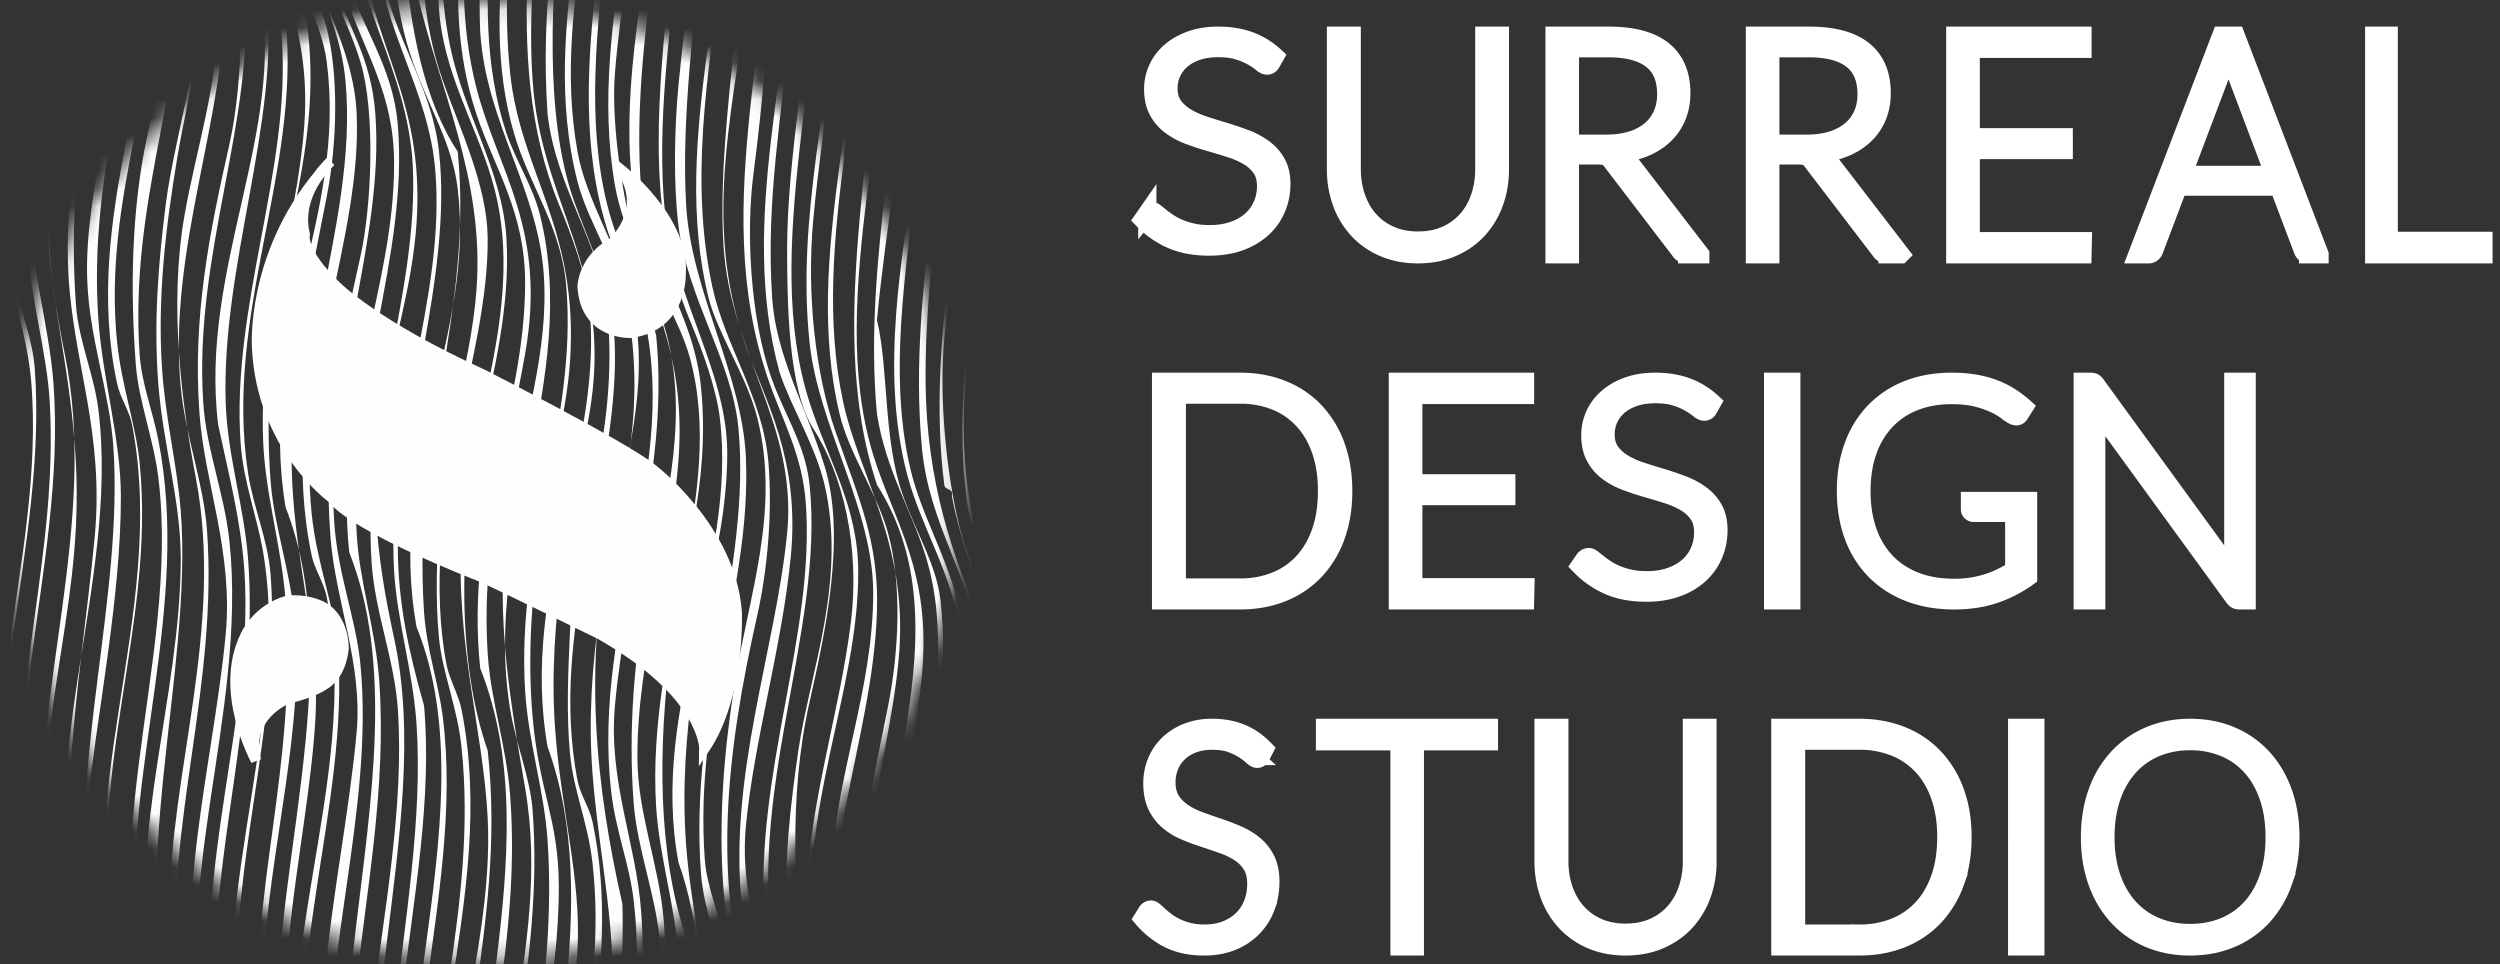
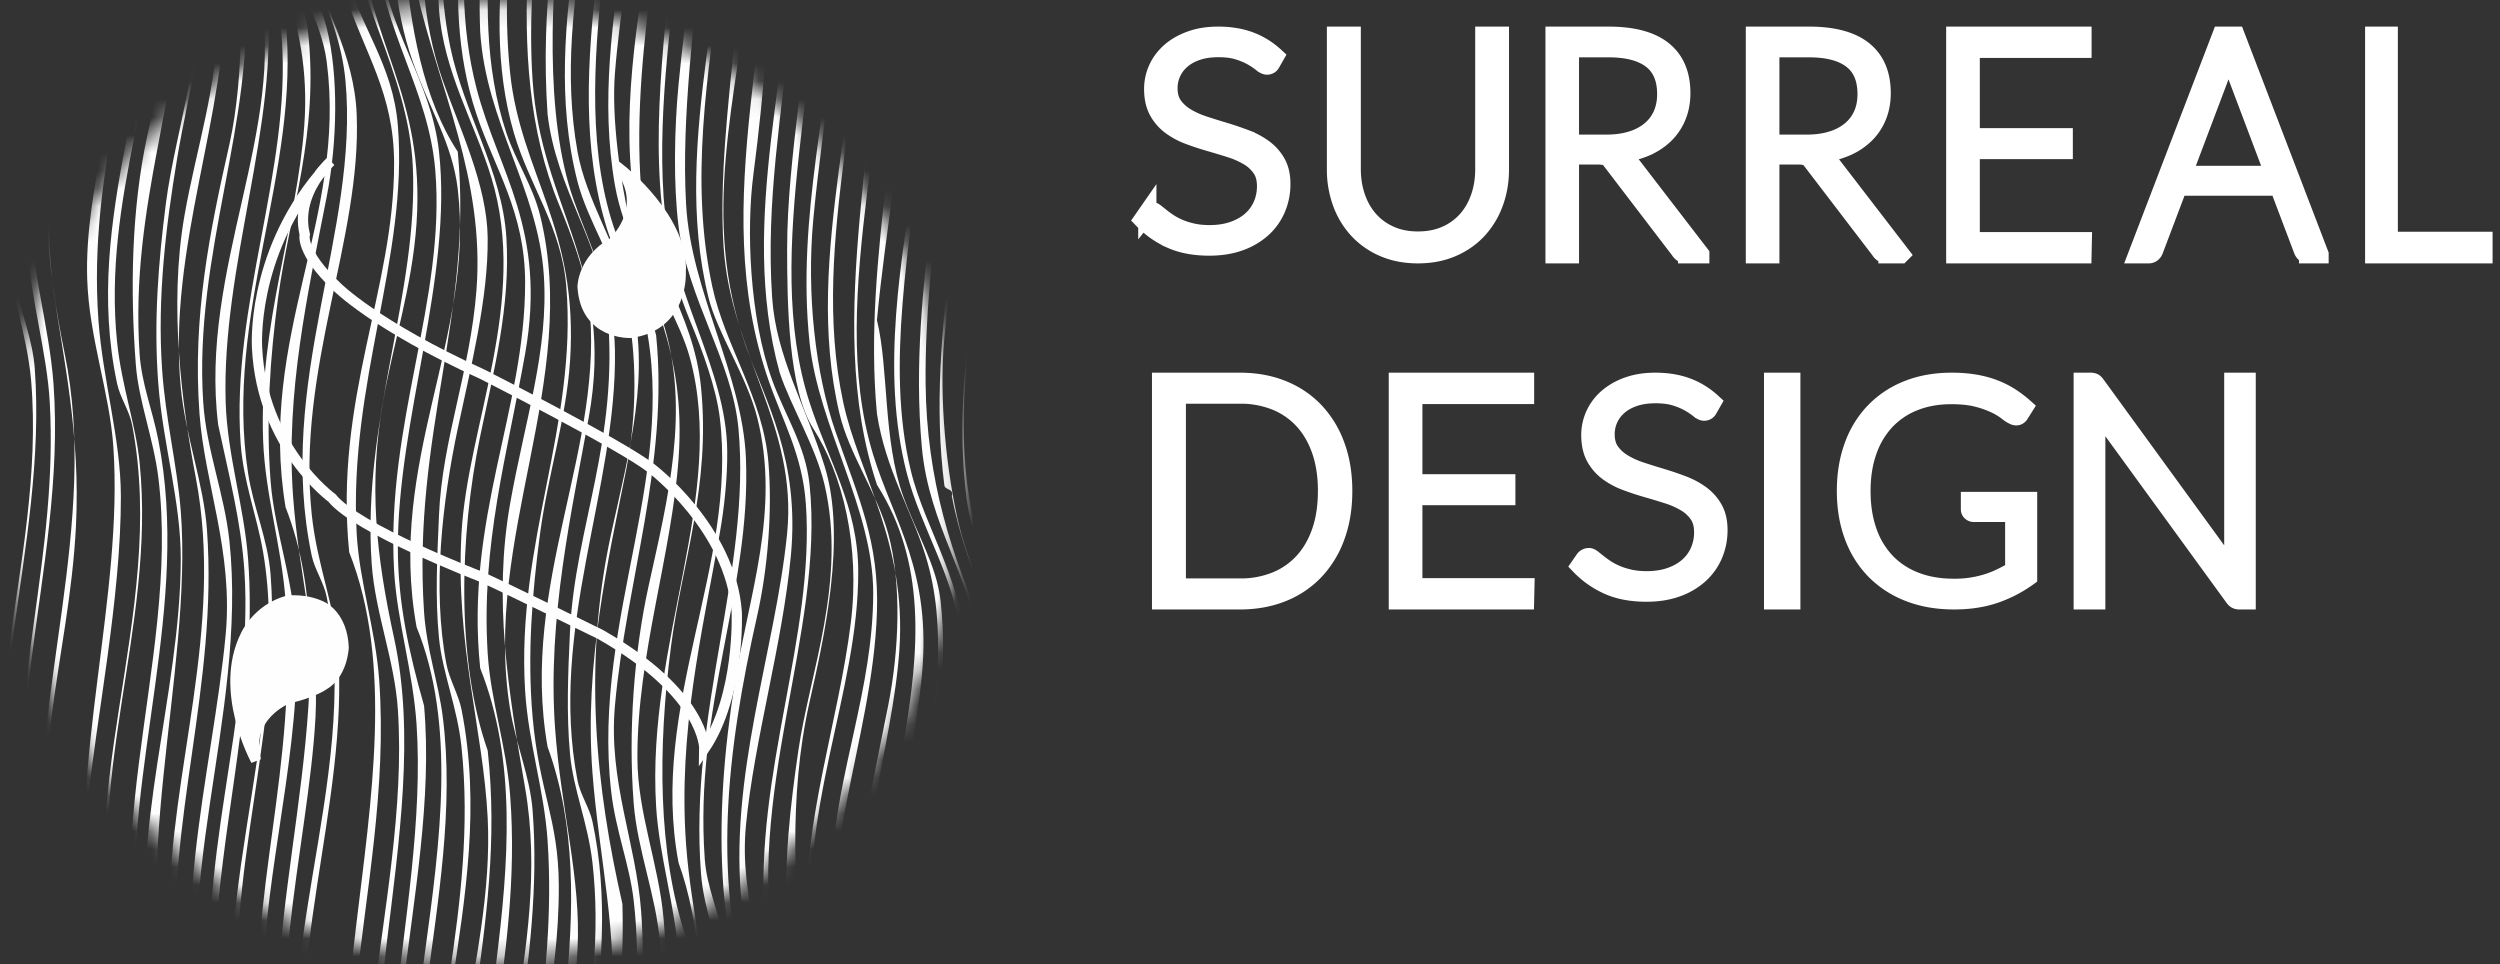
<svg xmlns="http://www.w3.org/2000/svg" xmlns:xlink="http://www.w3.org/1999/xlink" width="140" height="54">
  <rect width="100%" height="100%" fill="#333333" stroke="none" />
  <defs>
    <path id="a" d="M.16 26.933c0 14.834 12.026 26.86 26.86 26.86 14.835 0 26.86-12.026 26.86-26.86 0-14.835-12.025-26.86-26.86-26.86C12.186.072.16 12.097.16 26.932" />
    <path id="c" d="M.16 26.933c0 14.834 12.026 26.86 26.86 26.86 14.835 0 26.86-12.026 26.86-26.86 0-14.835-12.025-26.86-26.86-26.86C12.186.072.16 12.097.16 26.932" />
    <path id="e" d="M.16 26.933c0 14.834 12.026 26.86 26.86 26.86 14.835 0 26.86-12.026 26.86-26.86 0-14.835-12.025-26.86-26.86-26.86C12.186.072.16 12.097.16 26.932" />
    <path id="g" d="M.16 26.933c0 14.834 12.026 26.86 26.86 26.86 14.835 0 26.86-12.026 26.86-26.86 0-14.835-12.025-26.86-26.86-26.86C12.186.072.16 12.097.16 26.932" />
    <path id="i" d="M.16 26.933c0 14.834 12.026 26.86 26.86 26.86 14.835 0 26.86-12.026 26.86-26.86 0-14.835-12.025-26.86-26.86-26.86C12.186.072.16 12.097.16 26.932" />
    <path id="k" d="M.16 26.933c0 14.834 12.026 26.86 26.86 26.86 14.835 0 26.86-12.026 26.86-26.86 0-14.835-12.025-26.86-26.86-26.86C12.186.072.16 12.097.16 26.932" />
    <path id="m" d="M.16 26.933c0 14.834 12.026 26.86 26.86 26.86 14.835 0 26.86-12.026 26.86-26.86 0-14.835-12.025-26.86-26.86-26.86C12.186.072.16 12.097.16 26.932" />
    <path id="o" d="M.16 26.933c0 14.834 12.026 26.86 26.86 26.86 14.835 0 26.86-12.026 26.86-26.86 0-14.835-12.025-26.86-26.86-26.86C12.186.072.16 12.097.16 26.932" />
    <path id="q" d="M.16 26.933c0 14.834 12.026 26.86 26.86 26.86 14.835 0 26.86-12.026 26.86-26.86 0-14.835-12.025-26.86-26.86-26.86C12.186.072.16 12.097.16 26.932" />
    <path id="s" d="M.16 26.933c0 14.834 12.026 26.86 26.86 26.86 14.835 0 26.86-12.026 26.86-26.86 0-14.835-12.025-26.86-26.86-26.86C12.186.072.16 12.097.16 26.932z" />
    <path id="u" d="M.16 26.933c0 14.834 12.026 26.86 26.86 26.86 14.835 0 26.86-12.026 26.86-26.86 0-14.835-12.025-26.86-26.86-26.86C12.186.072.16 12.097.16 26.932" />
    <path id="w" d="M.16 26.933c0 14.834 12.026 26.86 26.86 26.86 14.835 0 26.86-12.026 26.86-26.86 0-14.835-12.025-26.86-26.86-26.86C12.186.072.16 12.097.16 26.932" />
    <path id="y" d="M.16 26.933c0 14.834 12.026 26.86 26.86 26.86 14.835 0 26.86-12.026 26.86-26.86 0-14.835-12.025-26.86-26.86-26.86C12.186.072.16 12.097.16 26.932z" />
    <path id="A" d="M.16 26.933c0 14.834 12.026 26.86 26.86 26.86 14.835 0 26.86-12.026 26.86-26.86 0-14.835-12.025-26.86-26.86-26.86C12.186.072.16 12.097.16 26.932" />
    <path id="C" d="M.16 26.933c0 14.834 12.026 26.86 26.86 26.86 14.835 0 26.86-12.026 26.86-26.86 0-14.835-12.025-26.86-26.86-26.86C12.186.072.16 12.097.16 26.932" />
    <path id="E" d="M.16 26.933c0 14.834 12.026 26.86 26.86 26.86 14.835 0 26.86-12.026 26.86-26.86 0-14.835-12.025-26.86-26.86-26.86C12.186.072.16 12.097.16 26.932" />
    <path id="G" d="M.16 26.933c0 14.834 12.026 26.86 26.86 26.86 14.835 0 26.86-12.026 26.86-26.86 0-14.835-12.025-26.86-26.86-26.86C12.186.072.16 12.097.16 26.932" />
    <path id="I" d="M.16 26.933c0 14.834 12.026 26.86 26.86 26.86 14.835 0 26.86-12.026 26.86-26.86 0-14.835-12.025-26.86-26.86-26.86C12.186.072.16 12.097.16 26.932" />
    <path id="K" d="M.16 26.933c0 14.834 12.026 26.86 26.86 26.86 14.835 0 26.86-12.026 26.86-26.86 0-14.835-12.025-26.86-26.86-26.86C12.186.072.16 12.097.16 26.932" />
    <path id="M" d="M.16 26.933c0 14.834 12.026 26.86 26.86 26.86 14.835 0 26.86-12.026 26.86-26.86 0-14.835-12.025-26.86-26.86-26.86C12.186.072.16 12.097.16 26.932" />
    <path id="O" d="M.16 26.933c0 14.834 12.026 26.86 26.86 26.86 14.835 0 26.86-12.026 26.86-26.86 0-14.835-12.025-26.86-26.86-26.86C12.186.072.16 12.097.16 26.932" />
    <path id="Q" d="M.16 26.933c0 14.834 12.026 26.86 26.86 26.86 14.835 0 26.86-12.026 26.86-26.86 0-14.835-12.025-26.86-26.86-26.86C12.186.072.16 12.097.16 26.932" />
    <path id="S" d="M.16 26.933c0 14.834 12.026 26.86 26.86 26.86 14.835 0 26.86-12.026 26.86-26.86 0-14.835-12.025-26.86-26.86-26.86C12.186.072.16 12.097.16 26.932" />
    <path id="U" d="M.16 26.933c0 14.834 12.026 26.86 26.86 26.86 14.835 0 26.86-12.026 26.86-26.86 0-14.835-12.025-26.86-26.86-26.86C12.186.072.16 12.097.16 26.932" />
    <path id="W" d="M.16 26.933c0 14.834 12.026 26.86 26.86 26.86 14.835 0 26.86-12.026 26.86-26.86 0-14.835-12.025-26.86-26.86-26.86C12.186.072.16 12.097.16 26.932" />
    <path id="Y" d="M.16 26.933c0 14.834 12.026 26.86 26.86 26.86 14.835 0 26.86-12.026 26.86-26.86 0-14.835-12.025-26.86-26.86-26.86C12.186.072.16 12.097.16 26.932" />
    <path id="aa" d="M.16 26.933c0 14.834 12.026 26.86 26.86 26.86 14.835 0 26.86-12.026 26.86-26.86 0-14.835-12.025-26.86-26.86-26.86C12.186.072.16 12.097.16 26.932" />
    <path id="ac" d="M.16 26.933c0 14.834 12.026 26.86 26.86 26.86 14.835 0 26.86-12.026 26.86-26.86 0-14.835-12.025-26.86-26.86-26.86C12.186.072.16 12.097.16 26.932" />
    <path id="ae" d="M.16 26.933c0 14.834 12.026 26.86 26.86 26.86 14.835 0 26.86-12.026 26.86-26.86 0-14.835-12.025-26.86-26.86-26.86C12.186.072.16 12.097.16 26.932" />
    <path id="ag" d="M.16 26.933c0 14.834 12.026 26.86 26.86 26.86 14.835 0 26.86-12.026 26.86-26.86 0-14.835-12.025-26.86-26.86-26.86C12.186.072.16 12.097.16 26.932" />
    <path id="ai" d="M.16 26.933c0 14.834 12.026 26.86 26.86 26.86 14.835 0 26.86-12.026 26.86-26.86 0-14.835-12.025-26.86-26.86-26.86C12.186.072.16 12.097.16 26.932" />
    <path id="ak" d="M.16 26.933c0 14.834 12.026 26.86 26.86 26.86 14.835 0 26.86-12.026 26.86-26.86 0-14.835-12.025-26.86-26.86-26.86C12.186.072.16 12.097.16 26.932" />
    <path id="am" d="M.16 26.933c0 14.834 12.026 26.86 26.86 26.86 14.835 0 26.86-12.026 26.86-26.86 0-14.835-12.025-26.86-26.86-26.86C12.186.072.16 12.097.16 26.932" />
    <path id="ao" d="M.16 26.933c0 14.834 12.026 26.86 26.86 26.86 14.835 0 26.86-12.026 26.86-26.86 0-14.835-12.025-26.86-26.86-26.86C12.186.072.16 12.097.16 26.932" />
    <path id="aq" d="M.16 26.933c0 14.834 12.026 26.86 26.86 26.86 14.835 0 26.86-12.026 26.86-26.86 0-14.835-12.025-26.86-26.86-26.86C12.186.072.16 12.097.16 26.932" />
    <path id="as" d="M.16 26.933c0 14.834 12.026 26.86 26.86 26.86 14.835 0 26.86-12.026 26.86-26.86 0-14.835-12.025-26.86-26.86-26.86C12.186.072.16 12.097.16 26.932" />
    <path id="au" d="M.16 26.933c0 14.834 12.026 26.86 26.86 26.86 14.835 0 26.86-12.026 26.86-26.86 0-14.835-12.025-26.86-26.86-26.86C12.186.072.16 12.097.16 26.932" />
    <path id="aw" d="M.16 26.933c0 14.834 12.026 26.86 26.86 26.86 14.835 0 26.86-12.026 26.86-26.86 0-14.835-12.025-26.86-26.86-26.86C12.186.072.16 12.097.16 26.932" />
    <path id="ay" d="M.16 26.933c0 14.834 12.026 26.86 26.86 26.86 14.835 0 26.86-12.026 26.86-26.86 0-14.835-12.025-26.86-26.86-26.86C12.186.072.16 12.097.16 26.932" />
    <path id="aA" d="M.16 26.933c0 14.834 12.026 26.86 26.86 26.86 14.835 0 26.86-12.026 26.86-26.86 0-14.835-12.025-26.86-26.86-26.86C12.186.072.16 12.097.16 26.932" />
    <path id="aC" d="M.16 26.933c0 14.834 12.026 26.86 26.86 26.86 14.835 0 26.86-12.026 26.86-26.86 0-14.835-12.025-26.86-26.86-26.86C12.186.072.16 12.097.16 26.932" />
    <path id="aE" d="M.16 26.933c0 14.834 12.026 26.86 26.86 26.86 14.835 0 26.86-12.026 26.86-26.86 0-14.835-12.025-26.86-26.86-26.86C12.186.072.16 12.097.16 26.932" />
    <path id="aG" d="M.16 26.933c0 14.834 12.026 26.86 26.86 26.86 14.835 0 26.86-12.026 26.86-26.86 0-14.835-12.025-26.86-26.86-26.86C12.186.072.16 12.097.16 26.932" />
    <path id="aI" d="M.16 26.933c0 14.834 12.026 26.86 26.86 26.86 14.835 0 26.86-12.026 26.86-26.86 0-14.835-12.025-26.86-26.86-26.86C12.186.072.16 12.097.16 26.932" />
    <path id="aK" d="M.16 26.933c0 14.834 12.026 26.86 26.86 26.86 14.835 0 26.86-12.026 26.86-26.86 0-14.835-12.025-26.86-26.86-26.86C12.186.072.16 12.097.16 26.932" />
    <path id="aM" d="M.16 26.933c0 14.834 12.026 26.86 26.86 26.86 14.835 0 26.86-12.026 26.86-26.86 0-14.835-12.025-26.86-26.86-26.86C12.186.072.16 12.097.16 26.932" />
    <path id="aO" d="M.16 26.933c0 14.834 12.026 26.86 26.86 26.86 14.835 0 26.86-12.026 26.86-26.86 0-14.835-12.025-26.86-26.86-26.86C12.186.072.16 12.097.16 26.932" />
    <path id="aQ" d="M.16 26.933c0 14.834 12.026 26.86 26.86 26.86 14.835 0 26.86-12.026 26.86-26.86 0-14.835-12.025-26.86-26.86-26.86C12.186.072.16 12.097.16 26.932" />
    <path id="aS" d="M.16 26.933c0 14.834 12.026 26.86 26.86 26.86 14.835 0 26.86-12.026 26.86-26.86 0-14.835-12.025-26.86-26.86-26.86C12.186.072.16 12.097.16 26.932" />
    <path id="aU" d="M.16 26.933c0 14.834 12.026 26.86 26.86 26.86 14.835 0 26.86-12.026 26.86-26.86 0-14.835-12.025-26.86-26.86-26.86C12.186.072.16 12.097.16 26.932z" />
    <path id="aW" d="M.16 26.933c0 14.834 12.026 26.86 26.86 26.86 14.835 0 26.86-12.026 26.86-26.86 0-14.835-12.025-26.86-26.86-26.86C12.186.072.16 12.097.16 26.932" />
    <path id="aY" d="M.16 26.933c0 14.834 12.026 26.86 26.86 26.86 14.835 0 26.86-12.026 26.86-26.86 0-14.835-12.025-26.86-26.86-26.86C12.186.072.16 12.097.16 26.932z" />
    <path id="ba" d="M.16 26.933c0 14.834 12.026 26.86 26.86 26.86 14.835 0 26.86-12.026 26.86-26.86 0-14.835-12.025-26.86-26.86-26.86C12.186.072.16 12.097.16 26.932" />
    <path id="bc" d="M.16 26.933c0 14.834 12.026 26.86 26.86 26.86 14.835 0 26.86-12.026 26.86-26.86 0-14.835-12.025-26.86-26.86-26.86C12.186.072.16 12.097.16 26.932z" />
    <path id="be" d="M.16 26.933c0 14.834 12.026 26.86 26.86 26.86 14.835 0 26.86-12.026 26.86-26.86 0-14.835-12.025-26.86-26.86-26.86C12.186.072.16 12.097.16 26.932" />
  </defs>
  <g fill="none" fill-rule="evenodd">
    <g transform="translate(0 .055)">
      <mask id="b" fill="#fff">
        <use xlink:href="#a" />
      </mask>
      <path fill="#FEFEFE" d="M35.485-18.18c1.715 7.505-.471 15.033-1.048 22.217-.205 2.552.318 6.054.838 8.384.892 3.997 3.17 6.99 2.725 13.205-.388 5.424-2.322 11.013-2.305 16.769.008 3.094 1.194 5.914 1.467 9.013.57 6.483-.851 12.476-1.677 19.073-.185-5.836 2.008-11.505 1.467-17.816-.221-2.585-1.267-5.156-1.467-7.755-.31-4.013.02-8.444.838-12.157 1.088-4.937 2.329-9.82.839-14.672-.804-2.618-2.281-5.208-2.725-7.756C32.792.883 37.23-8.077 35.485-18.18" mask="url(#b)" />
    </g>
    <g transform="translate(0 .055)">
      <mask id="d" fill="#fff">
        <use xlink:href="#c" />
      </mask>
      <path fill="#FEFEFE" d="M7.608-17.971c.716 2.208.333 3.999.838 6.078.757 3.116 2.65 5.732 2.935 9.642.269 3.697-.828 7.243-1.468 11.11-.63 3.807-1.107 7.728-.838 11.737.188 2.809.848 5.408 1.048 7.965.708 9.06-3.23 20.928-.21 28.925.448 1.187 1.245 2.266 1.677 3.564 1.233 3.697.468 8.7 0 12.366-.142-3.379.794-7.318 0-11.109-.645-3.082-2.613-5.312-3.144-8.384-1.257-7.276 1.655-15.022 1.677-22.637.01-3.267-.992-6.4-1.258-9.852-.267-3.473.006-6.815.42-10.06.552-4.335 2.469-9.285 1.676-14.883-.59-4.176-4.188-8.275-3.353-14.462" mask="url(#d)" />
    </g>
    <g transform="translate(0 .055)">
      <mask id="f" fill="#fff">
        <use xlink:href="#e" />
      </mask>
      <path fill="#FEFEFE" d="M9.913-17.971c.394 3.375.739 7.431 1.677 10.48.634 2.059 1.85 3.939 2.096 6.707.654 7.364-2.864 14.93-2.305 23.266.179 2.671 1.188 5.115 1.467 7.756 1.037 9.81-3.617 20-1.048 28.506.65 2.155 2.099 3.842 2.725 6.288.15 2.327.731 6.493-.42 8.174-.128-1.962.626-3.536.42-5.659-.268-2.754-1.603-4.838-2.725-7.755-2.715-7.061.12-16.64.838-24.314.434-4.644-1.183-8.46-1.467-12.367-.398-5.464.562-10.141 1.677-15.091.428-1.902.623-4.247.629-6.288.017-6.943-4.925-12.607-3.564-19.703" mask="url(#f)" />
    </g>
    <g transform="translate(0 .055)">
      <mask id="h" fill="#fff">
        <use xlink:href="#g" />
      </mask>
      <path fill="#FEFEFE" d="M11.38-17.761c.515 3.336-.08 6.437.63 9.432.68 2.872 2.624 5.132 2.934 8.174.707 6.948-2.548 14.99-2.306 22.637.094 2.968 1.044 5.874 1.258 8.804.483 6.635-1.083 12.928-1.677 19.283-.86 9.186 4.657 13.637 3.563 22.218-.186.13-.375.254-.42 0 1.807-6.387-2.623-10.626-3.353-15.72-1.218-8.505 2.224-16.997 1.677-25.153-.184-2.74-.861-5.33-1.467-8.174-1.087-8.759 3.878-16.608 2.306-24.314-.47-2.3-1.84-4.303-2.516-6.498-.922-2.998-.897-7.376-.628-10.69" mask="url(#h)" />
    </g>
    <g transform="translate(0 .055)">
      <mask id="j" fill="#fff">
        <use xlink:href="#i" />
      </mask>
      <path fill="#FEFEFE" d="M12.638-17.761c.49 4.33-.158 7.86 1.048 11.737.684 2.2 2.001 4.176 2.306 7.127.865 8.382-3.474 16.434-2.096 25.362.295 1.91 1.105 3.686 1.257 5.659.733 9.516-3.365 18.789-1.257 27.668.83 3.5 4.346 7.378 3.144 12.786.647-4.828-1.956-7.855-3.144-11.319-3.1-9.038 2.542-20.48.838-30.392-.356-2.07-1.1-3.922-1.257-6.079-.558-7.664 2.825-15.374 2.305-22.637-.205-2.867-1.47-4.812-2.305-7.336-1.379-4.164-1.093-8.37-.839-12.576" mask="url(#j)" />
    </g>
    <g transform="translate(0 .055)">
      <mask id="l" fill="#fff">
        <use xlink:href="#k" />
      </mask>
      <path fill="#FEFEFE" d="M34.437-17.761c.244-.035.373.046.42.21.989 9.191-3.325 20.804-.63 29.763.676 2.245 1.874 4.082 2.515 6.498.724 7.148-1.68 13.803-2.305 20.75-.381 4.235 1.187 7.676 1.467 11.528.482 6.617-.993 12.845-1.677 19.493-.114-6.753 2.103-12.836 1.258-20.121-.234-2.016-1.007-3.89-1.258-6.079-1.128-9.87 4.095-18.275 1.677-27.248-.394-1.464-1.417-2.706-1.886-4.192-2.922-9.255 1.295-19.422.419-29.974-.252-.275-.082-.33 0-.628" mask="url(#l)" />
    </g>
    <g transform="translate(0 .055)">
      <mask id="n" fill="#fff">
        <use xlink:href="#m" />
      </mask>
      <path fill="#FEFEFE" d="M13.686-17.552c.186 4.342.277 9.86 1.467 13.624.513 1.62 1.839 3.322 2.096 5.66.626 5.675-1.026 10.083-1.676 14.882-.452 3.335-.684 6.788-.42 10.27.227 2.992 1.453 5.859 1.468 9.642.026 6.599-2.072 13.437-1.887 19.703.126 4.251 1.28 7.773 3.354 11.528.121 1.485.444 2.77.419 4.402-.379-5.432-3.553-8.263-3.982-13.834-.65-8.426 2.149-15.214 1.467-24.734-.218-3.036-1.144-5.918-1.258-9.013-.24-6.544 1.894-11.942 2.306-17.606.46-6.314-2.29-9.743-3.144-14.253-.566-2.991-.14-6.466-.21-10.27" mask="url(#n)" />
    </g>
    <g transform="translate(0 .055)">
      <mask id="p" fill="#fff">
        <use xlink:href="#o" />
      </mask>
      <path fill="#FEFEFE" d="M15.153-17.342c.356 4.495-.53 8.647.63 12.785.632 2.257 1.983 3.982 2.514 6.079.667 2.63.598 6.379 0 9.432-1.084 5.538-2.302 10.96-1.886 16.769.322 4.492 1.473 8.345 1.258 12.366-.393 7.33-3.27 16.71-.63 23.895.867 2.358 2.771 4.86 2.516 7.755-.737-4.821-3.642-7.795-3.982-12.786-.65-9.52 4.014-21.443.419-30.602-1.586-9.595 3.438-16.165 2.305-24.943-.318-2.468-1.9-4.659-2.724-7.336-1.29-4.184-.459-8.482-.42-13.414" mask="url(#p)" />
    </g>
    <g transform="translate(0 .055)">
      <mask id="r" fill="#fff">
        <use xlink:href="#q" />
      </mask>
      <path fill="#FEFEFE" d="M16.411-17.133c.244-.034.373.047.42.21-.431 4.93-.873 9.864.418 14.253.89 3.025 2.587 5.657 2.725 9.013.287 6.979-3.373 14.245-2.515 22.427.294 2.799 1.289 5.134 1.467 7.546.645 8.72-3.302 17.906-1.467 26.41.603 2.796 3.042 5.55 3.144 8.804-.428-2.625-2.433-5.126-3.144-7.337-3.125-9.716 2.904-20.239.838-30.811-.157-.806-.681-1.56-.838-2.306-2.049-9.756 2.677-18.14 1.886-26.62-.402-4.322-3.139-7.395-3.353-11.737-.075-3.5-.025-6.872.42-9.852" mask="url(#r)" />
    </g>
    <g transform="translate(0 .055)">
      <mask id="t" fill="#fff">
        <use xlink:href="#s" />
      </mask>
-       <path fill="#FEFEFE" d="M17.669-16.923c.243-.034.372.046.419.21-.979 5.417-.738 11.15.629 15.72.72 2.406 2.069 4.085 2.305 7.336.518 7.119-2.85 14.733-2.305 22.847.196 2.923 1.219 5.39 1.467 7.965.792 8.218-2.334 16.84-1.677 24.733.298 3.573 2.185 5.863 2.935 9.432-.45-1.877-1.624-3.238-2.306-5.03-2.738-7.192.12-17.352.838-25.363.342-3.808-1.19-7.316-1.467-10.899-.446-5.792.534-10.645 1.677-15.72.617-2.741.862-8.055 0-10.9-.705-2.322-1.98-4.41-2.515-6.707-.958-4.112-.39-8.18 0-12.995v-.63z" mask="url(#t)" />
    </g>
    <g transform="translate(0 .055)">
      <mask id="v" fill="#fff">
        <use xlink:href="#u" />
      </mask>
      <path fill="#FEFEFE" d="M19.136-16.713c.124 5.003-1.097 10.173.21 15.091C20.17 1.484 22 3.524 22.28 6.972c.598 7.386-2.772 14.42-2.306 22.847.15 2.705 1.053 5.36 1.258 8.174.89 12.217-4.85 23.603 1.258 33.117-7.866-9.89 2-27.758-2.935-40.243-.861-8.599 2.533-14.712 2.515-21.8-.01-3.926-1.663-6.137-2.725-9.431-1.615-5.016-.782-10.348-.21-16.35" mask="url(#v)" />
    </g>
    <g transform="translate(0 .055)">
      <mask id="x" fill="#fff">
        <use xlink:href="#w" />
      </mask>
      <path fill="#FEFEFE" d="M21.86-16.504c-.143 4.744-1.08 9.115-.628 13.834.412 4.312 2.91 7.079 3.353 11.109.774 7.022-2.32 14.992-2.305 22.218.006 2.995.597 5.754 1.467 8.803.927 10.474-4.186 22.204 0 31.44-4.566-7.405.293-19.777-.42-30.392-.197-2.954-1.098-5.805-1.257-8.594-.473-8.311 2.907-15.156 2.306-22.427-.372-4.502-2.94-7.773-3.354-12.576-.351-4.081-.119-9.385.839-13.415" mask="url(#x)" />
    </g>
    <g transform="translate(0 .055)">
      <mask id="z" fill="#fff">
        <use xlink:href="#y" />
      </mask>
      <path fill="#FEFEFE" d="M29.616-16.504c.244-.034.373.046.42.21-.259 7.417-2.246 12.911-1.468 20.331.589 5.617 3.851 8.72 3.354 16.14-.216 3.223-1.247 6.412-1.677 9.642-.446 3.347-.726 6.795-.42 10.27.372 4.207 1.45 5.73 1.468 9.432.027 5.717-1.533 10.435-1.887 15.93-.003.058-.232 4.478-.21 4.611-.739-4.374.35-7.894.84-11.528.476-3.543.908-7.358.628-11.528-.19-2.826-1.075-5.45-1.258-8.384-.514-8.287 2.946-14.893 2.306-22.637-.277-3.359-2.06-5.602-2.934-8.594-2.162-7.392.707-15.457.838-23.266v-.629z" mask="url(#z)" />
    </g>
    <g transform="translate(0 .055)">
      <mask id="B" fill="#fff">
        <use xlink:href="#A" />
      </mask>
      <path fill="#FEFEFE" d="M23.118-16.294c-.931 7.973-1.227 19.08 2.516 24.733.874 9.049-2.554 15.832-1.887 25.781.14 2.088.805 3.947 1.048 5.869 1.29 10.194-3.686 20.835-.42 30.602-4.597-9.598 3.377-24.738-1.047-35.632-1.684-9.3 3.28-16.217 2.306-24.524-.298-2.533-1.605-4.544-2.516-7.127-2.16-6.127-.637-12.784 0-19.702" mask="url(#B)" />
    </g>
    <g transform="translate(0 .055)">
      <mask id="D" fill="#fff">
        <use xlink:href="#C" />
      </mask>
      <path fill="#FEFEFE" d="M24.585-16.294c-.172 6.871-2.186 13.942.21 20.75.94 2.671 2.483 5.857 2.515 8.804.038 3.41-.948 7.234-1.676 10.69-.847 4.015-1.448 8.94-.63 13.205.158.817.679 1.706.84 2.515 2.132 10.76-3.388 20.452-.63 30.811-.818-.48-.935-2.376-1.048-4.192-.473-7.626 2.619-15.542 1.677-24.523-.23-2.2-1.066-4.137-1.258-6.079-.229-2.32-.098-4.586 0-6.917.177-4.183 1.748-8.057 2.097-12.576.48-6.238-2.117-11.293-3.354-16.768-.27-5.93.398-10.92 1.257-15.72" mask="url(#D)" />
    </g>
    <g transform="translate(0 .055)">
      <mask id="F" fill="#fff">
        <use xlink:href="#E" />
      </mask>
      <path fill="#FEFEFE" d="M27.31-16.294c-.26 6.963-2.445 14.132-.628 21.17 1.207 4.675 3.961 7.912 2.725 14.882-1.004 5.65-2.474 10.69-2.097 16.768.167 2.682 1.037 5.092 1.258 7.965.72 9.354-2.531 17.213-1.467 25.99-2.021-10.22 3.888-22.776-.21-33.117-.871-8.362 2.516-14.474 2.516-21.589 0-3.947-1.71-6.393-2.725-9.432-2.27-6.796-.155-13.627.21-22.218.051-.228.416-.142.418-.42" mask="url(#F)" />
    </g>
    <g transform="translate(0 .055)">
      <mask id="H" fill="#fff">
        <use xlink:href="#G" />
      </mask>
      <path fill="#FEFEFE" d="M28.358-16.294c.28 7.824-2.488 16.18 0 23.685.51 1.538 1.483 2.975 1.887 4.611 2.287 9.271-3.255 18.082-1.677 27.668.322 1.955 1.11 3.755 1.258 5.66.664 8.625-2.182 16.384-1.677 25.151-1.584-8.654 2.836-17.303 1.257-26.41-.945-5.453-1.79-10.562-.838-15.93.825-4.65 2.167-8.597 1.886-12.785-.324-4.834-3.23-8.516-3.563-13.624-.267-6.765 1.218-11.778 1.467-18.026" mask="url(#H)" />
    </g>
    <g transform="translate(0 .055)">
      <mask id="J" fill="#fff">
        <use xlink:href="#I" />
      </mask>
      <path fill="#FEFEFE" d="M44.707-19.858c.42 4.332.042 9.461 1.258 12.996.34 10.369-3.367 20.845-.629 29.344 1.045 3.244 2.708 5.83 2.725 9.432.032 6.864-3.462 13.337-2.515 21.8.587 5.248 2.468 11.562.838 17.816-.189-3.622.455-6.82.21-10.48-.213-3.17-1.415-6.198-1.467-9.433-.095-5.939 1.829-11.29 2.515-16.768.543-4.332-.46-8.342-2.096-10.9-1.4-2.187-1.467-7.009-1.467-10.06 0-5.128 1.22-10.905 1.467-16.769.251-5.965-1.749-11.631-.839-16.978" mask="url(#J)" />
    </g>
    <g transform="translate(0 .055)">
      <mask id="L" fill="#fff">
        <use xlink:href="#K" />
      </mask>
      <path fill="#FEFEFE" d="M45.965-19.858c.502 2.333.093 4.577.21 6.917.111 2.238.698 4.455.838 6.708.393 6.324-.893 12.306-1.467 18.445-.39 4.177.112 8.67 1.258 11.947 1.316 3.766 2.433 6.16 2.305 10.061-.24 7.332-3.737 14.318-2.096 22.428.824 4.07 1.398 6.818 1.048 11.528-.076 1.031.433 2.634-.838 3.354.746-3.331.964-6.866.629-10.061-.211-2.012-1.109-4.027-1.258-5.87-.202-2.5-.132-4.958 0-7.335.282-5.1 2.296-9.773 2.306-15.092.008-4.711-3.066-9.336-3.564-14.043-.753-7.124 1.208-13.763 1.468-19.913.266-6.322-1.77-12.853-.839-19.074" mask="url(#L)" />
    </g>
    <g transform="translate(0 .055)">
      <mask id="N" fill="#fff">
        <use xlink:href="#M" />
      </mask>
      <path fill="#FEFEFE" d="M47.642-19.858c-1.221 4.954.282 9.544.629 14.044.757 9.826-3.012 19.154-1.048 28.296.865 4.027 3.548 7.805 3.144 13.834C50 41.775 47.599 48.504 48.06 55.39c.183 2.731.874 5.353 1.467 8.384.166 3.03-.173 5.556-.628 7.965.66-5.554-.629-9.852-1.048-15.3-.463-6.003.776-11.42 1.886-16.979.604-3.027.777-6.803 0-9.641-.62-2.264-2.19-4.45-2.725-6.708-2.125-8.971 1.695-18.228 1.048-27.877-.278-4.143-2.283-10.302-.42-15.092" mask="url(#N)" />
    </g>
    <g transform="translate(0 .055)">
      <mask id="P" fill="#fff">
        <use xlink:href="#O" />
      </mask>
      <path fill="#FEFEFE" d="M43.45 71.32c.117-3.948 1.14-7.662.838-11.738-.186-2.513-1.257-5.287-1.467-8.174-.593-8.153 2.832-15.914 2.306-23.266-.196-2.731-1.305-4.625-2.096-6.917-3.502-10.141.784-20.07 0-31.022-.208-2.896-1.497-6.38-.839-9.432.066-.302.175-.494.21-.21 1.227 10.046 1.016 19.811-.21 29.136-.408 3.104-.223 8.002 1.048 11.528.719 1.993 1.868 3.66 2.096 5.869.855 8.276-3.703 17.322-1.886 26.829 1.09 5.707 1.818 11.54 0 17.397" mask="url(#P)" />
    </g>
    <g transform="translate(0 .055)">
      <mask id="R" fill="#fff">
        <use xlink:href="#Q" />
      </mask>
      <path fill="#FEFEFE" d="M43.66-19.648c.215 7.106 1.342 13.16.628 20.75-.49 5.207-1.415 10.039-1.048 15.512.222 3.3 1.882 6.068 2.935 9.432 1.26 4.025-.053 9.716-.839 13.205-2.425 10.767 1.636 21.295-.419 32.279-.088-3.676.68-7.426.42-11.319-.203-3.02-1.096-5.746-1.258-8.594-.192-3.374.18-6.573.628-9.641.64-4.373 2.722-9.497 1.468-14.882-.504-2.164-1.894-4.402-2.515-6.288-2.385-8.633.838-17.537.838-26.201 0-4.903-2.14-9.505-.838-14.253" mask="url(#R)" />
    </g>
    <g transform="translate(0 .055)">
      <mask id="T" fill="#fff">
        <use xlink:href="#S" />
      </mask>
      <path fill="#FEFEFE" d="M48.9-19.648c-.619 4.637-.648 10.73.628 14.672 1.025 10.33-3.395 21.403-.628 30.393 1.15 3.738 3.282 6.531 2.724 12.366-.478 5.001-2.06 10.13-2.515 14.882-.598 6.25 2.866 12.3 1.258 19.074-.573-1.645 0-3.052 0-4.611 0-3.293-1.08-6.246-1.467-9.642-1.239-10.831 5.722-21.715.21-30.392-3.139-9.466.582-20.282 0-30.812-.298-5.371-1.862-10.9-.21-15.93" mask="url(#T)" />
    </g>
    <g transform="translate(0 .055)">
      <mask id="V" fill="#fff">
        <use xlink:href="#U" />
      </mask>
      <path fill="#FEFEFE" d="M50.367-19.648c-1.739 7.02.779 14.81.419 22.428-.246 5.209-1.21 10.094-1.677 15.091.663 2.712.337 6.706 1.467 9.852.77 2.142 1.873 3.873 2.096 5.868.84 7.507-2.305 14.458-2.305 22.009 0 5.706 2.732 10.318 1.048 16.14 1.07-5.16-.884-8.768-1.258-13.625-.752-9.767 4.143-19.055 1.677-27.039-.782-2.534-2.25-4.852-2.725-7.965-.835-8.907 1.856-17.494 1.258-26.41-.37-5.516-1.91-11.117 0-16.349" mask="url(#V)" />
    </g>
    <g transform="translate(0 .055)">
      <mask id="X" fill="#fff">
        <use xlink:href="#W" />
      </mask>
      <path fill="#FEFEFE" d="M51.415-19.648c.137 3.684-.862 7.414-.42 11.738.53 5.165 1.23 9.29.63 15.3-.621 6.206-2.052 12.935-.63 18.865.846 3.521 3.126 6.352 3.145 11.11.02 5.087-1.981 9.86-2.306 15.09-.419 6.742 1.296 12.504 1.048 18.865.005.915-.361.035-.21-.42V67.129c-.21-3.107-1.066-5.582-1.257-8.384-.55-8.074 2.98-15.732 2.305-23.476-.253-2.904-2.155-5.798-2.934-8.803-1.49-5.746-.326-12.05.629-18.026 1.477-9.25-2.406-18.87 0-28.087" mask="url(#X)" />
    </g>
    <g transform="translate(0 .055)">
      <mask id="Z" fill="#fff">
        <use xlink:href="#Y" />
      </mask>
      <path fill="#FEFEFE" d="M40.935-19.438c.551 5.434 1.986 10.64 1.257 16.768-1.008 8.482-2.987 14.75-.42 22.008 1.095 3.093 3.033 6.327 2.516 11.738-.479 5.01-2.06 10.327-2.515 15.091-.392 4.102 1.174 7.297 1.467 11.32.266 3.645.043 7.333-.419 10.898-.1.77-.088 2.322-1.048 2.725.898-3.475 1.232-6.773 1.258-10.27.025-3.44-1.063-6.526-1.468-10.061-.83-7.259 1.857-14.363 2.516-20.96.603-6.047-3.186-10.064-3.564-16.14-.44-7.086 1.78-16.325 1.258-24.104-.215-3.205-1.09-5.865-.838-9.013" mask="url(#Z)" />
    </g>
    <g transform="translate(0 .055)">
      <mask id="ab" fill="#fff">
        <use xlink:href="#aa" />
      </mask>
      <path fill="#FEFEFE" d="M52.672-19.438c-.262 5.473-1.035 13.83.63 19.074.172 7.561-1.544 14.501-1.468 21.798.057 5.4 1.465 9.712 3.354 13.834.976 8.773-3.415 16.291-2.306 25.362.417 3.413 2.052 7.175 1.258 11.11.257-4.514-1.419-8.213-1.677-12.367-.498-8.007 3.131-14.401 2.306-23.266-.357-3.823-2.742-6.713-3.145-11.11-.859-9.382 2.049-17.61 1.048-26.619-.682-6.148-1.312-12.059 0-17.816" mask="url(#ab)" />
    </g>
    <g transform="translate(0 .055)">
      <mask id="ad" fill="#fff">
        <use xlink:href="#ac" />
      </mask>
      <path fill="#FEFEFE" d="M54.14-19.438c-1.173 6.513-.237 13.043.21 19.702.431 6.445-.903 12.61-1.468 18.655-.312 3.331.127 7.58.838 10.48.856 3.49 3.026 6.222 2.725 11.738-.342 6.269-2.847 12.566-2.305 20.122.247 3.455 2.001 6.996 1.257 10.48-.959-7.237-2.622-14.718-.838-22.637.723-3.21 1.672-6.067 1.677-9.223.007-4.641-2.093-7.706-2.935-12.156.116-.465-.4-.299-.42-.63-1.108-8.672 1.666-17.6 1.259-25.78-.175-3.508-.912-7.591-1.258-10.9.736-2.967.505-6.9 1.258-9.851" mask="url(#ad)" />
    </g>
    <g transform="translate(0 .055)">
      <mask id="af" fill="#fff">
        <use xlink:href="#ae" />
      </mask>
      <path fill="#FEFEFE" d="M39.677-19.229c4.256 11.441-2.335 23.365.21 35.214.725 3.378 2.842 6.228 3.144 9.851.224 2.693-.022 5.896-.63 8.594-1.706 7.577-2.615 14.98-.209 22.218.292 5.462-.79 9.55-1.257 14.253-.118-3.813.838-7.637.838-11.528 0-3.237-1.006-6.372-1.258-9.642-.3-3.913.044-7.853.63-11.528.784-4.93 2.579-9.657 1.257-14.882-.582-2.302-2.236-4.738-2.725-6.707-2.208-8.897 1.623-18.412 1.048-27.668-.174-2.807-1.188-5.181-1.048-8.175" mask="url(#af)" />
    </g>
    <g transform="translate(0 .055)">
      <mask id="ah" fill="#fff">
        <use xlink:href="#ag" />
      </mask>
      <path fill="#FEFEFE" d="M55.816-19.229c-.138 2.16-.745 4.056-1.048 6.079-.896 5.996 1.04 11.809 1.048 17.606.014 9.102-3.338 17.415-1.048 25.572 1.154 4.11 3.34 6.757 2.935 12.786-.377 5.617-2.815 12.17-2.306 19.283.234 3.262 1.391 5.915 1.258 9.433-.426-2.916-1.241-5.59-1.467-8.385-.491-6.063.76-11.55 1.886-17.187.585-2.929.765-6.387 0-9.432-.71-2.826-2.514-5.494-2.934-8.594-1.14-8.418 2.142-17.36 1.257-26.62-.202-2.116-.919-4.002-1.048-6.078-.316-5.086-.018-9.833 1.467-14.463" mask="url(#ah)" />
    </g>
    <g transform="translate(0 .055)">
      <mask id="aj" fill="#fff">
        <use xlink:href="#ai" />
      </mask>
      <path fill="#FEFEFE" d="M38.63-19.02c2.867 8.8-.76 20.483-.21 30.393.27 4.886 3.164 9.554 3.353 14.253.297 7.392-2.918 13.88-2.306 22.428.11 1.526.73 2.834 1.048 4.402 1.241 6.112-.076 12.49-1.048 18.445.086-4.854 1.595-10.207 1.048-15.93-.192-2.01-1.099-4.024-1.257-6.079-.704-9.135 2.82-17.033 2.096-24.942C41.01 20.194 38.51 16.708 38 12.63c-.294-2.351-.242-5.452 0-7.965.765-7.933 2.505-16.087.63-23.685" mask="url(#aj)" />
    </g>
    <g transform="translate(0 .055)">
      <mask id="al" fill="#fff">
        <use xlink:href="#ak" />
      </mask>
      <path fill="#FEFEFE" d="M37.371-18.81c3.303 7.933-.902 19.431-.21 29.764.36 5.365 3.518 9.58 3.564 14.253.015 1.477-.165 3.186-.42 4.612-1.001 5.63-2.335 11.126-1.886 17.397.294 4.101 1.447 7.888 1.258 11.947-.182 3.919-.884 7.548-1.467 11.528-.406-2.613.833-6.079 1.048-9.851.26-4.57-.04-9.269-1.258-12.576-1.669-8.834 3.318-16.662 2.306-24.943-.196-1.606-.94-3.682-1.677-5.45-4.588-11.011 1.677-24.362-1.258-36.68" mask="url(#al)" />
    </g>
    <g transform="translate(0 .055)">
      <mask id="an" fill="#fff">
        <use xlink:href="#am" />
      </mask>
      <path fill="#FEFEFE" d="M36.323-18.39c1.051 1.207.967 2.885 1.048 4.192.515 8.286-2.124 16.2-1.467 24.733.314 4.079 2.926 6.785 3.354 11.109.547 5.534-1.07 9.802-1.677 14.463-.75 5.75-.754 11.584.838 16.349.685 6.568-1.01 11.967-1.467 18.026-.027-5.445 1.443-11.083 1.048-16.978-.19-2.83-1.086-5.623-1.257-8.384-.572-9.194 3.994-17.468 1.886-25.153-.545-1.989-1.95-4.092-2.515-6.078-3.082-10.825 3.25-21.544.21-32.28" mask="url(#an)" />
    </g>
    <g transform="translate(0 .055)">
      <mask id="ap" fill="#fff">
        <use xlink:href="#ao" />
      </mask>
      <path fill="#FEFEFE" d="M.9-17.971c.92.646 1.107 1.911 1.468 2.934.576 1.635 1.454 3.045 1.676 5.03.77 6.851-2.305 14.569-2.305 22.01 0 3.073 1.024 6.227 1.257 9.431.767 10.538-3.932 20.822-.419 29.764.722 1.837 2.034 3.443 2.306 6.079.533 5.161-.603 11.31-1.887 15.3 1.643-6.765 2.567-14.137-.21-20.33-.742-1.657-1.118-3.782-1.676-5.45-.51-8.723 2.145-15.854 1.677-24.315-.156-2.812-1.065-5.703-1.258-8.803C1.05 5.945 4.36-1.928 3.835-8.749 3.575-12.124 1.622-15.097.9-17.97" mask="url(#ap)" />
    </g>
    <g transform="translate(0 .055)">
      <mask id="ar" fill="#fff">
        <use xlink:href="#aq" />
      </mask>
      <path fill="#FEFEFE" d="M1.948-17.971c1.246 3.016 2.392 6.133 3.354 9.432C5.857.054 1.784 7.629 2.996 16.194c.537 3.79 1.515 8.042 1.258 13.205-.377 7.569-3.005 13.981-.838 21.17.518 1.72 1.562 3.233 2.305 5.45 1.92 5.726-.22 11.924-1.467 16.768 1.708-6.03 2.48-13.11 0-18.864-.865-2.008-1.711-4.015-1.886-6.288-.655-8.503 3.197-18.46 1.257-27.877-1.043-5.067-1.356-9.42-.629-13.625C3.832 1.302 5.21-3.146 4.883-7.7c-.281-3.927-2.333-6.67-2.935-10.27" mask="url(#ar)" />
    </g>
    <g transform="translate(0 .055)">
      <mask id="at" fill="#fff">
        <use xlink:href="#as" />
      </mask>
-       <path fill="#FEFEFE" d="M2.996-17.971c.914 1.556 1.006 3.328 1.677 5.03C5.88-9.88 6.67-7.018 6.35-2.25 6.144.822 5.164 3.717 4.673 6.762c-.519 3.22-.672 6.743-.419 10.27.141 1.976 1.013 3.869 1.258 5.87 1.212 9.913-4.024 20.292-.839 29.763.724 2.153 2.344 4.202 2.725 6.288.933 5.108-.605 9.274-1.677 14.044 1.367-5.506 2.151-13.03-.21-18.026-3.117-6.599-.998-16.508-.209-24.943.549-5.868-1.185-9.705-1.467-14.672C3.376 7.289 6.794-.057 6.14-7.072c-.378-4.064-3.004-7.154-3.144-10.9" mask="url(#at)" />
    </g>
    <g transform="translate(0 .055)">
      <mask id="av" fill="#fff">
        <use xlink:href="#au" />
      </mask>
      <path fill="#FEFEFE" d="M4.044-17.971c.77 1.126.506 2.319.839 3.563.917 3.424 2.925 5.526 2.934 10.48.012 6.595-2.915 13.29-2.305 21.8.24 3.344 1.25 6.65 1.257 9.85.015 5.718-1.401 12.598-1.886 17.398-.294 2.907.394 6.905 1.257 9.222.852 2.285 2.687 5.343 2.725 8.803.038 3.408-1.155 7.068-1.467 10.061.104-3.922 1.25-7.955.838-12.366-.339-3.64-2.749-6.563-3.353-9.432-.956-9.03 2.025-18.092 1.467-26.41-.207-3.094-1.358-6.097-1.467-9.433C4.719 10.53 6.787 4.576 7.398-1.203 8.187-8.665 4.5-11.887 4.044-17.97" mask="url(#av)" />
    </g>
    <g transform="translate(0 .055)">
      <mask id="ax" fill="#fff">
        <use xlink:href="#aw" />
      </mask>
      <path fill="#FEFEFE" d="M5.302-17.971c.116 5.128 3.732 9.45 3.773 14.882.053 6.953-3.357 14.19-2.515 22.218.26 2.475 1.04 4.57 1.257 6.707.947 9.353-3.276 17.893-1.257 27.249.687 3.184 3.125 6.036 3.353 10.06.107 1.89-.22 3.643-.419 5.45-.156 1.418.156 3.357-1.048 4.611 1.588-5.473 1.748-14.59-1.677-18.026-3.165-10.322 2.686-20.73.63-31.44-.154-.799-.67-1.515-.84-2.306-2.028-9.487 2.715-17.736 1.887-26.62C8.018-9.78 4.82-13.122 5.302-17.97" mask="url(#ax)" />
    </g>
    <g transform="translate(0 .055)">
      <mask id="az" fill="#fff">
        <use xlink:href="#ay" />
      </mask>
      <path fill="#FEFEFE" d="M6.35-17.971c.272 5.656 3.642 10.277 3.773 15.72.17 7.111-2.874 13.536-2.306 22.009.113 1.685.711 3.103 1.048 4.82 1.831 9.326-1.908 18.373-1.257 27.458.267 3.735 2.52 6.208 3.353 9.642 1 4.122-.2 8.046-.838 11.528.947-5.103.833-11.047-1.048-15.091-4.486-9.641 1.089-20.965-.21-31.44-.27-2.173-1.1-4.255-1.257-6.289-.326-4.224-.243-8.72.628-12.786.882-4.113 1.9-7.731 1.468-11.947-.489-4.771-4.22-8.621-3.354-13.624" mask="url(#az)" />
    </g>
    <g transform="translate(0 .055)">
      <mask id="aB" fill="#fff">
        <use xlink:href="#aA" />
      </mask>
      <path fill="#FEFEFE" d="M9.284-17.971c-.772 7.55 2.326 11.228 3.354 16.978.091 7.464-3.265 14.786-2.515 22.637.258 2.704 1.277 5.351 1.467 7.965.633 8.7-2.3 16.435-1.677 24.524.24 3.109 1.897 5.37 2.935 8.174 1.162 3.14.572 7.65.21 10.9.154-3.385.405-8.094-.839-11.11C10.941 59 9.506 55.852 9.494 50.988c-.02-7.742 3.088-15.832 1.467-24.314-.759-3.972-1.523-9.578-.628-14.672.656-3.738 1.879-7.311 1.886-11.318.012-6.839-4.952-12.407-2.935-18.655" mask="url(#aB)" />
    </g>
    <g transform="translate(0 .055)">
      <mask id="aD" fill="#fff">
        <use xlink:href="#aC" />
      </mask>
      <path fill="#FEFEFE" d="M.272-17.761c6.337 9.83-1.65 21.82.628 33.746.298 1.556.93 2.98 1.048 4.611C2.674 30.564-1.618 40.707.9 48.893c.634 2.059 2.228 4.045 2.725 6.078C5.2 61.409 2.375 67.355 1.74 72.368c.91-6.874 3.837-16.65-.63-21.799-3.532-8.431 1.516-18.992.63-29.344C1.516 18.62.463 15.887.272 13.26-.43 3.635 4.108-5.28 1.948-12.94c-.446-1.586-1.55-3.121-1.676-4.821" mask="url(#aD)" />
    </g>
    <g transform="translate(0 .055)">
      <mask id="aF" fill="#fff">
        <use xlink:href="#aE" />
      </mask>
      <path fill="#FEFEFE" d="M33.389-17.342c1.323 9.151-2.616 17.037-1.048 25.78.48 2.675 2.177 5.237 2.934 7.966 1.215 4.377-.036 8.78-1.048 13.414-1.603 7.345-.85 14.262.629 20.751.191 7.388-1.443 12.95-1.886 19.703-.308-4.293.853-8.528 1.257-13.205.412-4.762-.681-9.075-1.048-13.834-.468-6.081.864-11.859 1.887-16.978.596-2.985.638-6.48 0-9.222-.525-2.252-2.162-4.719-2.725-6.917-2.303-8.994 1.806-18.024 1.048-27.458" mask="url(#aF)" />
    </g>
    <g transform="translate(0 .055)">
      <mask id="aH" fill="#fff">
        <use xlink:href="#aG" />
      </mask>
      <path fill="#FEFEFE" d="M31.712 70.272c-.614-7.237 2.375-14.012 1.467-22.008-.256-2.257-1.074-4.094-1.257-6.079-.21-2.263-.111-4.612 0-6.917.277-5.77 2.759-10.7 2.096-17.816-.363-3.892-2.865-6.899-3.354-11.11-.42-6.141.521-10.626 1.048-15.3.173-1.534.898-6.163.629-7.755.605 3.577-.41 7.09-.839 10.69-.651 5.48-1.034 12.471.63 17.187.861 2.444 2.25 5.11 2.305 8.384.129 7.744-3.73 15.592-2.096 24.104.153.796.67 1.52.838 2.306 1.788 8.36-1.46 16.669-1.467 24.314" mask="url(#aH)" />
    </g>
    <g transform="translate(0 .055)">
      <mask id="aJ" fill="#fff">
        <use xlink:href="#aI" />
      </mask>
      <path fill="#FEFEFE" d="M31.083-16.713c.158 7.258-1.751 13.805-1.257 21.17.474 7.069 4.654 10.51 3.144 18.864-.936 5.179-2.327 11.245-1.887 17.397.329 4.59 1.467 8.436 1.258 12.367-.303 5.693-1.697 11.03-2.096 17.187-.013-9.507 3.62-19.693.419-28.506-1.608-9.153 3.292-16.878 2.306-24.943-.202-1.65-.956-3.694-1.677-5.45-3.36-8.18-1.159-18.405-.21-28.086" mask="url(#aJ)" />
    </g>
    <g transform="translate(0 .055)">
      <mask id="aL" fill="#fff">
        <use xlink:href="#aK" />
      </mask>
      <path fill="#FEFEFE" d="M20.813-16.504c-.634 4.604-.924 8.39-.63 12.786.409 6.08 3.627 8.941 3.145 16.14-.241 3.599-1.323 6.802-1.887 10.06-.797 4.612-.397 8.506.63 13.205 2.34 10.721-3.553 23.962.209 33.537.149.379 1.221 1.794.419 1.467-5.131-7.553.323-19.958-.419-31.021-.186-2.778-1.28-5.425-1.467-8.175-.549-8.044 2.626-15.142 2.305-22.218-.243-5.365-3.551-9.782-3.563-14.462.008-4.185.198-8.186 1.258-11.319" mask="url(#aL)" />
    </g>
    <g transform="translate(0 .055)">
      <mask id="aN" fill="#fff">
        <use xlink:href="#aM" />
      </mask>
      <path fill="#FEFEFE" d="M25.843-16.294c-.127 6.9-1.968 12.408-.629 18.864.77 3.712 2.914 6.966 3.144 10.69.237 3.828-.709 7.47-1.467 11.109-1.176 5.642-1.336 12.602.42 17.607 1.116 10.13-2.653 18.098-1.258 28.505-2.47-8.2 1.67-16.512 1.257-24.733-.246-4.919-1.813-9.674-1.467-15.93.336-6.062 3.783-12.994 1.677-19.912-.956-3.14-2.68-5.933-2.935-9.432-.404-5.553.33-10.828 1.258-16.768" mask="url(#aN)" />
    </g>
    <g transform="translate(0 .055)">
      <mask id="aP" fill="#fff">
        <use xlink:href="#aO" />
      </mask>
-       <path fill="#FEFEFE" d="M41.258 34.22s.204 4.685-1.814 7.667c0 0 .07-3.073-5.833-6.419 0 0-5.958-2.934-6.792-3.274 0 0-6.85-2.634-8.229-4.363 0 0-3.922-2.842-4.194-8.4 0 0-.37-5.093 3.492-9.728-.54.733-1.17 1.952-.822 3.366 0 0-.287.957 1.795 2.931 0 0 2.12 2.16 8.171 4.912 0 0 7.75 3.94 9.448 5.263 0 0 4.442 3.358 4.778 8.046" mask="url(#aP)" />
      <mask id="aR" fill="#fff">
        <use xlink:href="#aQ" />
      </mask>
      <path fill="#FEFEFE" d="M34.79 9.454s3.526 2.774 3.33 5.754c0 0 .16 2.982-2.81 3.377 0 0-2.525.123-2.685-2.585 0 0 .009-1.513 1.697-2.466 0 0 2.049-1.822.468-4.08" mask="url(#aR)" />
      <mask id="aT" fill="#fff">
        <use xlink:href="#aS" />
      </mask>
      <path fill="#FEFEFE" d="M19.244 36.202s-.054 1.499-1.13 2.114c0 0-.603.43-1.99.741 0 0-2.461.972-1.789 3.477-.025-.046-2.13-3.91-.585-7 0 0 .63-1.47 2.355-1.95 0 0 1.047-.141 1.994.36 0 0 1.08.516 1.145 2.258" mask="url(#aT)" />
    </g>
    <g transform="translate(0 .055)">
      <mask id="aV" fill="#fff">
        <use xlink:href="#aU" />
      </mask>
      <path stroke="#FEFEFE" stroke-width=".575" d="M34.79 9.454s3.526 2.774 3.33 5.754c0 0 .16 2.982-2.81 3.377 0 0-2.525.123-2.685-2.585 0 0 .009-1.513 1.697-2.466 0 0 2.049-1.822.468-4.08z" mask="url(#aV)" />
    </g>
    <g transform="translate(0 .055)">
      <mask id="aX" fill="#fff">
        <use xlink:href="#aW" />
      </mask>
      <path stroke="#FEFEFE" stroke-width=".575" d="M17.888 9.703l.009-.01" mask="url(#aX)" />
    </g>
    <g transform="translate(0 .055)">
      <mask id="aZ" fill="#fff">
        <use xlink:href="#aY" />
      </mask>
      <path stroke="#FEFEFE" stroke-width=".575" d="M17.888 9.703c-.54.732-1.17 1.952-.822 3.366 0 0-.287.957 1.794 2.931 0 0 2.122 2.16 8.172 4.913 0 0 7.75 3.938 9.448 5.262 0 0 4.442 3.358 4.778 8.045 0 0 .204 4.685-1.814 7.667 0 0 .07-3.073-5.833-6.419 0 0-5.958-2.934-6.792-3.274 0 0-6.85-2.634-8.229-4.363 0 0-3.922-2.842-4.194-8.4 0 0-.37-5.093 3.492-9.728z" mask="url(#aZ)" />
    </g>
    <g transform="translate(0 .055)">
      <mask id="bb" fill="#fff">
        <use xlink:href="#ba" />
      </mask>
      <path stroke="#FEFEFE" stroke-width=".575" d="M18.533 8.974s-.305.267-.645.73" mask="url(#bb)" />
    </g>
    <g transform="translate(0 .055)">
      <mask id="bd" fill="#fff">
        <use xlink:href="#bc" />
      </mask>
      <path stroke="#FEFEFE" stroke-width=".575" d="M14.335 42.534c-.024-.046-2.13-3.91-.585-7 0 0 .63-1.47 2.355-1.95 0 0 1.047-.141 1.994.36 0 0 1.08.516 1.145 2.258 0 0-.054 1.499-1.13 2.114 0 0-.603.43-1.99.741 0 0-2.461.972-1.789 3.477z" mask="url(#bd)" />
    </g>
    <g transform="translate(0 .055)">
      <mask id="bf" fill="#fff">
        <use xlink:href="#be" />
      </mask>
      <path stroke="#FEFEFE" stroke-width=".575" d="M14.335 42.534s0 0 0 0" mask="url(#bf)" />
    </g>
    <g fill="#FEFEFE" stroke="#FFF" stroke-width="1.02">
      <path d="M71.185 3.534a.253.253 0 01-.232.139c-.077 0-.177-.05-.298-.151a3.943 3.943 0 00-.494-.335 4.102 4.102 0 00-.78-.338c-.311-.104-.695-.155-1.152-.155-.458 0-.86.06-1.206.18-.347.119-.639.282-.872.489a2.077 2.077 0 00-.717 1.575c0 .391.09.715.271.97.18.256.42.474.717.653.297.18.634.33 1.01.453.377.123.765.244 1.162.363.398.12.784.252 1.162.396a4.29 4.29 0 011.01.543c.297.218.535.485.717.804.18.318.272.714.272 1.187 0 .484-.091.94-.272 1.367a3.18 3.18 0 01-.788 1.114 3.75 3.75 0 01-1.264.746c-.499.182-1.068.274-1.71.274-.83 0-1.545-.135-2.145-.404A5.043 5.043 0 0164 12.298l.25-.36a.322.322 0 01.25-.122c.053 0 .12.033.205.098l.302.241c.118.095.26.199.427.31.166.112.358.215.578.31.22.095.472.176.757.241.285.065.608.098.97.098.498 0 .944-.07 1.336-.208.392-.139.722-.328.992-.567.27-.24.477-.524.619-.853.142-.33.214-.681.214-1.057 0-.408-.09-.744-.272-1.007a2.25 2.25 0 00-.716-.661 4.797 4.797 0 00-1.01-.445c-.378-.12-.765-.237-1.162-.351a15.32 15.32 0 01-1.162-.384 4.1 4.1 0 01-1.01-.542 2.526 2.526 0 01-.717-.824c-.181-.33-.272-.74-.272-1.237 0-.386.08-.758.24-1.118.16-.359.395-.675.704-.95.308-.275.69-.495 1.144-.661.454-.166.972-.249 1.553-.249.653 0 1.239.095 1.758.286.52.19.993.481 1.42.873l-.213.375zm8.22 9.937c.582 0 1.103-.101 1.562-.304a3.35 3.35 0 001.17-.842c.319-.359.563-.782.731-1.269.17-.487.253-1.013.253-1.577V2h.874v7.48c0 .666-.106 1.288-.318 1.867a4.472 4.472 0 01-.91 1.513c-.398.43-.88.767-1.448 1.012s-1.207.368-1.914.368c-.708 0-1.346-.123-1.914-.368a4.198 4.198 0 01-1.447-1.012 4.453 4.453 0 01-.912-1.513 5.403 5.403 0 01-.317-1.868V2h.882v7.47c0 .565.084 1.09.253 1.578.169.487.41.91.728 1.269.317.359.704.64 1.165.846.458.205.98.308 1.562.308m10.56-5.424c.523 0 .993-.065 1.408-.196a2.985 2.985 0 001.053-.557c.287-.242.507-.533.657-.873.15-.341.226-.724.226-1.151 0-.871-.275-1.516-.824-1.937-.549-.421-1.35-.632-2.403-.632h-2.166v5.346h2.048zm5.25 6.193h-.736a.521.521 0 01-.238-.048.48.48 0 01-.18-.177L90.266 9.05a1.211 1.211 0 00-.14-.164.528.528 0 00-.157-.108.8.8 0 00-.21-.056 2.152 2.152 0 00-.297-.018h-1.546v5.536h-.861V2h3.027c1.36 0 2.378.273 3.055.818.677.545 1.016 1.344 1.016 2.4 0 .467-.079.894-.234 1.28-.157.387-.38.726-.673 1.017-.293.291-.647.529-1.061.713a4.908 4.908 0 01-1.401.372c.133.087.253.202.359.346l4.072 5.294zm5.97-6.193c.524 0 .994-.065 1.408-.196a2.985 2.985 0 001.054-.557c.287-.242.506-.533.657-.873.15-.341.225-.724.225-1.151 0-.871-.275-1.516-.824-1.937-.548-.421-1.35-.632-2.403-.632h-2.165v5.346h2.047zm5.25 6.193h-.736a.527.527 0 01-.238-.048.48.48 0 01-.18-.177l-3.795-4.965a1.16 1.16 0 00-.138-.164.537.537 0 00-.159-.108.8.8 0 00-.209-.056 2.16 2.16 0 00-.297-.018h-1.546v5.536h-.862V2h3.027c1.36 0 2.378.273 3.055.818.678.545 1.016 1.344 1.016 2.4 0 .467-.078.894-.233 1.28-.157.387-.38.726-.673 1.017a3.52 3.52 0 01-1.062.713 4.904 4.904 0 01-1.4.372c.133.087.252.202.358.346l4.072 5.294zM116.635 13.505l-.016.735h-7.124V2h7.124v.736h-6.259v4.948h5.209v.717h-5.209v5.104zM127.36 9.794l-2.334-6.184a6.454 6.454 0 01-.235-.727 6.67 6.67 0 01-.105.394 3.696 3.696 0 01-.122.341l-2.333 6.176h5.128zm2.535 4.446h-.64a.273.273 0 01-.187-.065.43.43 0 01-.113-.169l-1.345-3.555h-5.63l-1.345 3.555a.37.37 0 01-.113.165.29.29 0 01-.194.069h-.633L124.386 2h.818l4.691 12.24zM139.075 13.487v.753h-6.12V2h.815v11.487zM74.314 27.496c0-.854-.117-1.615-.351-2.284-.234-.669-.565-1.234-.993-1.695a4.248 4.248 0 00-1.54-1.056 5.25 5.25 0 00-1.986-.363h-3.543v10.804h3.543a5.25 5.25 0 001.986-.363 4.24 4.24 0 001.54-1.056c.428-.46.759-1.026.993-1.695.234-.669.35-1.433.35-2.292m.907 0c0 .945-.14 1.796-.419 2.551a5.52 5.52 0 01-1.18 1.93 5.104 5.104 0 01-1.828 1.22c-.71.282-1.493.423-2.349.423H65.02V21.38h4.424c.856 0 1.64.141 2.35.424.71.282 1.318.69 1.826 1.22a5.52 5.52 0 011.181 1.929c.28.756.419 1.603.419 2.543M85.42 32.885l-.017.735H78.28V21.38h7.123v.736h-6.258v4.948h5.208v.717h-5.208v5.104zM95.664 22.914a.253.253 0 01-.232.139c-.077 0-.176-.05-.298-.151a3.888 3.888 0 00-1.273-.673c-.311-.104-.696-.155-1.153-.155-.457 0-.859.06-1.206.18-.347.119-.638.282-.872.489a2.077 2.077 0 00-.717 1.575c0 .391.09.715.272.97.18.256.42.474.716.653.297.18.634.33 1.01.453.377.123.765.244 1.162.363.398.12.785.252 1.162.396a4.31 4.31 0 011.011.543c.296.218.535.485.716.804.181.318.271.714.271 1.187 0 .484-.09.94-.271 1.367a3.17 3.17 0 01-.788 1.114 3.75 3.75 0 01-1.264.746c-.498.182-1.068.274-1.709.274-.83 0-1.546-.135-2.145-.404a5.031 5.031 0 01-1.576-1.106l.25-.36a.322.322 0 01.249-.122c.053 0 .121.033.204.098l.303.241c.119.095.261.199.427.31.166.112.36.215.579.31.22.095.472.176.756.241.285.065.609.098.97.098.5 0 .944-.07 1.336-.208.392-.139.723-.328.993-.567.27-.24.476-.524.618-.853a2.62 2.62 0 00.214-1.057c0-.408-.09-.744-.272-1.007a2.258 2.258 0 00-.716-.661 4.814 4.814 0 00-1.01-.445c-.377-.12-.765-.237-1.162-.351a15.43 15.43 0 01-1.162-.384 4.1 4.1 0 01-1.01-.542 2.535 2.535 0 01-.717-.824c-.18-.33-.271-.74-.271-1.237 0-.386.08-.758.24-1.118.16-.359.395-.675.703-.95a3.51 3.51 0 011.144-.661c.454-.166.972-.249 1.553-.249.653 0 1.24.095 1.759.286.519.19.992.481 1.42.873l-.214.375zM99.293 33.62h1.02V21.38h-1.02zM113.573 28.054v4.255a7.141 7.141 0 01-1.886.973c-.668.225-1.419.338-2.254.338-.934 0-1.775-.145-2.52-.436a5.38 5.38 0 01-1.908-1.235 5.386 5.386 0 01-1.21-1.932c-.282-.756-.422-1.596-.422-2.521 0-.925.138-1.764.414-2.517a5.402 5.402 0 011.185-1.928 5.263 5.263 0 011.865-1.235c.729-.29 1.55-.436 2.462-.436.452 0 .868.031 1.248.093a5.74 5.74 0 011.065.275c.328.122.634.27.918.448.283.178.557.382.818.614l-.234.372c-.078.135-.194.166-.35.093a1.67 1.67 0 01-.36-.237 3.658 3.658 0 00-.642-.39 5.453 5.453 0 00-1.014-.363c-.404-.107-.895-.16-1.474-.16-.767 0-1.461.124-2.082.372a4.406 4.406 0 00-1.586 1.065 4.736 4.736 0 00-1.01 1.692c-.236.666-.354 1.413-.354 2.242 0 .84.118 1.596.354 2.267a4.688 4.688 0 001.026 1.708c.449.47.992.827 1.633 1.075.64.249 1.36.372 2.161.372a6.07 6.07 0 001.825-.258c.269-.082.53-.183.783-.304.254-.122.512-.259.773-.41v-3.224h-2.262a.219.219 0 01-.155-.059.183.183 0 01-.063-.135v-.474h3.256zm12.24-6.674v12.24h-.403a.371.371 0 01-.18-.038.427.427 0 01-.14-.135l-7.726-10.622c.018.173.026.338.026.493V33.62h-.757V21.38h.43a.44.44 0 01.18.03c.042.02.088.066.139.135l7.709 10.597a4.906 4.906 0 01-.026-.494V21.38h.748z" />
      <g>
-         <path d="M70.615 42.35c-.049.096-.12.144-.213.144-.07 0-.162-.052-.274-.156a3.593 3.593 0 00-.455-.347 3.587 3.587 0 00-.718-.351c-.287-.107-.64-.161-1.061-.161-.421 0-.791.063-1.111.186-.32.124-.587.293-.803.508-.217.214-.38.462-.492.744a2.383 2.383 0 00-.168.888c0 .406.083.742.25 1.007.166.265.386.49.66.677.273.186.583.342.93.469.347.127.704.253 1.07.376.366.124.723.261 1.07.41.347.15.657.338.93.563.273.226.493.503.66.833.167.33.25.74.25 1.231 0 .502-.083.974-.25 1.417a3.312 3.312 0 01-.725 1.155 3.397 3.397 0 01-1.165.774c-.459.189-.983.283-1.573.283-.766 0-1.424-.14-1.976-.419A4.675 4.675 0 0164 51.435l.23-.372c.065-.085.142-.127.23-.127.048 0 .111.034.188.102.076.067.169.15.278.25.11.098.24.205.394.32.153.116.33.223.533.322a3.586 3.586 0 001.59.351c.459 0 .869-.072 1.23-.216.36-.144.665-.34.914-.588a2.5 2.5 0 00.57-.884c.131-.34.196-.706.196-1.095 0-.423-.083-.771-.25-1.045a2.198 2.198 0 00-.66-.685 4.2 4.2 0 00-.93-.46 37.015 37.015 0 00-1.07-.365c-.366-.118-.723-.25-1.07-.397a3.663 3.663 0 01-.93-.563 2.562 2.562 0 01-.66-.854c-.167-.341-.25-.768-.25-1.282 0-.4.074-.786.221-1.158.148-.373.364-.701.648-.986a3.17 3.17 0 011.053-.685 3.733 3.733 0 011.43-.258c.602 0 1.141.099 1.62.296.478.197.914.5 1.307.905l-.197.39zM83.38 41.513h-4.148V53h-.859V41.513H74.2v-.753h9.18zM91.03 52.23c.582 0 1.103-.1 1.562-.303a3.35 3.35 0 001.17-.842c.319-.359.563-.782.731-1.269a4.796 4.796 0 00.253-1.577V40.76h.874v7.48c0 .666-.106 1.288-.318 1.867a4.451 4.451 0 01-.911 1.513c-.397.43-.879.767-1.447 1.012-.568.245-1.207.368-1.914.368-.707 0-1.346-.123-1.914-.368a4.214 4.214 0 01-1.447-1.012 4.46 4.46 0 01-.911-1.513 5.387 5.387 0 01-.318-1.868V40.76h.883v7.47c0 .565.083 1.09.252 1.578.169.487.41.91.728 1.269a3.34 3.34 0 001.165.846c.458.205.98.308 1.562.308m17.964-5.355c0-.854-.117-1.615-.351-2.284-.234-.669-.565-1.234-.993-1.695a4.248 4.248 0 00-1.54-1.056 5.25 5.25 0 00-1.986-.363h-3.543v10.804h3.543a5.25 5.25 0 001.986-.363 4.24 4.24 0 001.54-1.056c.428-.46.759-1.026.993-1.695.234-.669.35-1.433.35-2.292m.907 0c0 .945-.14 1.796-.419 2.551a5.52 5.52 0 01-1.18 1.93 5.104 5.104 0 01-1.828 1.22c-.71.282-1.493.423-2.349.423H99.7V40.76h4.424c.856 0 1.64.141 2.35.424.71.282 1.318.69 1.826 1.22a5.52 5.52 0 011.181 1.929c.28.756.419 1.603.419 2.543M112.96 53h1.02V40.76h-1.02zM127.379 46.88c0-.835-.114-1.586-.341-2.252-.227-.666-.549-1.23-.966-1.693a4.15 4.15 0 00-1.496-1.062 4.921 4.921 0 00-1.93-.368 4.9 4.9 0 00-1.922.368 4.21 4.21 0 00-1.501 1.062 4.846 4.846 0 00-.973 1.693c-.23.666-.345 1.417-.345 2.252 0 .84.115 1.593.345 2.256.23.664.555 1.227.973 1.689.42.462.92.815 1.501 1.058a4.937 4.937 0 001.922.364c.704 0 1.347-.121 1.93-.364a4.107 4.107 0 001.496-1.058c.417-.462.739-1.025.966-1.69.227-.662.341-1.414.341-2.255m.881 0c0 .925-.136 1.765-.407 2.518a5.6 5.6 0 01-1.148 1.93 5.063 5.063 0 01-1.776 1.236c-.69.291-1.451.436-2.283.436-.832 0-1.591-.145-2.279-.436a5.074 5.074 0 01-1.772-1.236 5.576 5.576 0 01-1.147-1.93c-.273-.753-.408-1.593-.408-2.518 0-.92.135-1.756.408-2.51a5.576 5.576 0 011.147-1.93 5.122 5.122 0 011.772-1.24c.688-.293 1.447-.44 2.28-.44.831 0 1.592.145 2.282.436.69.29 1.282.704 1.776 1.24.493.536.876 1.18 1.148 1.934.271.754.407 1.59.407 2.51" />
-       </g>
+         </g>
    </g>
  </g>
</svg>